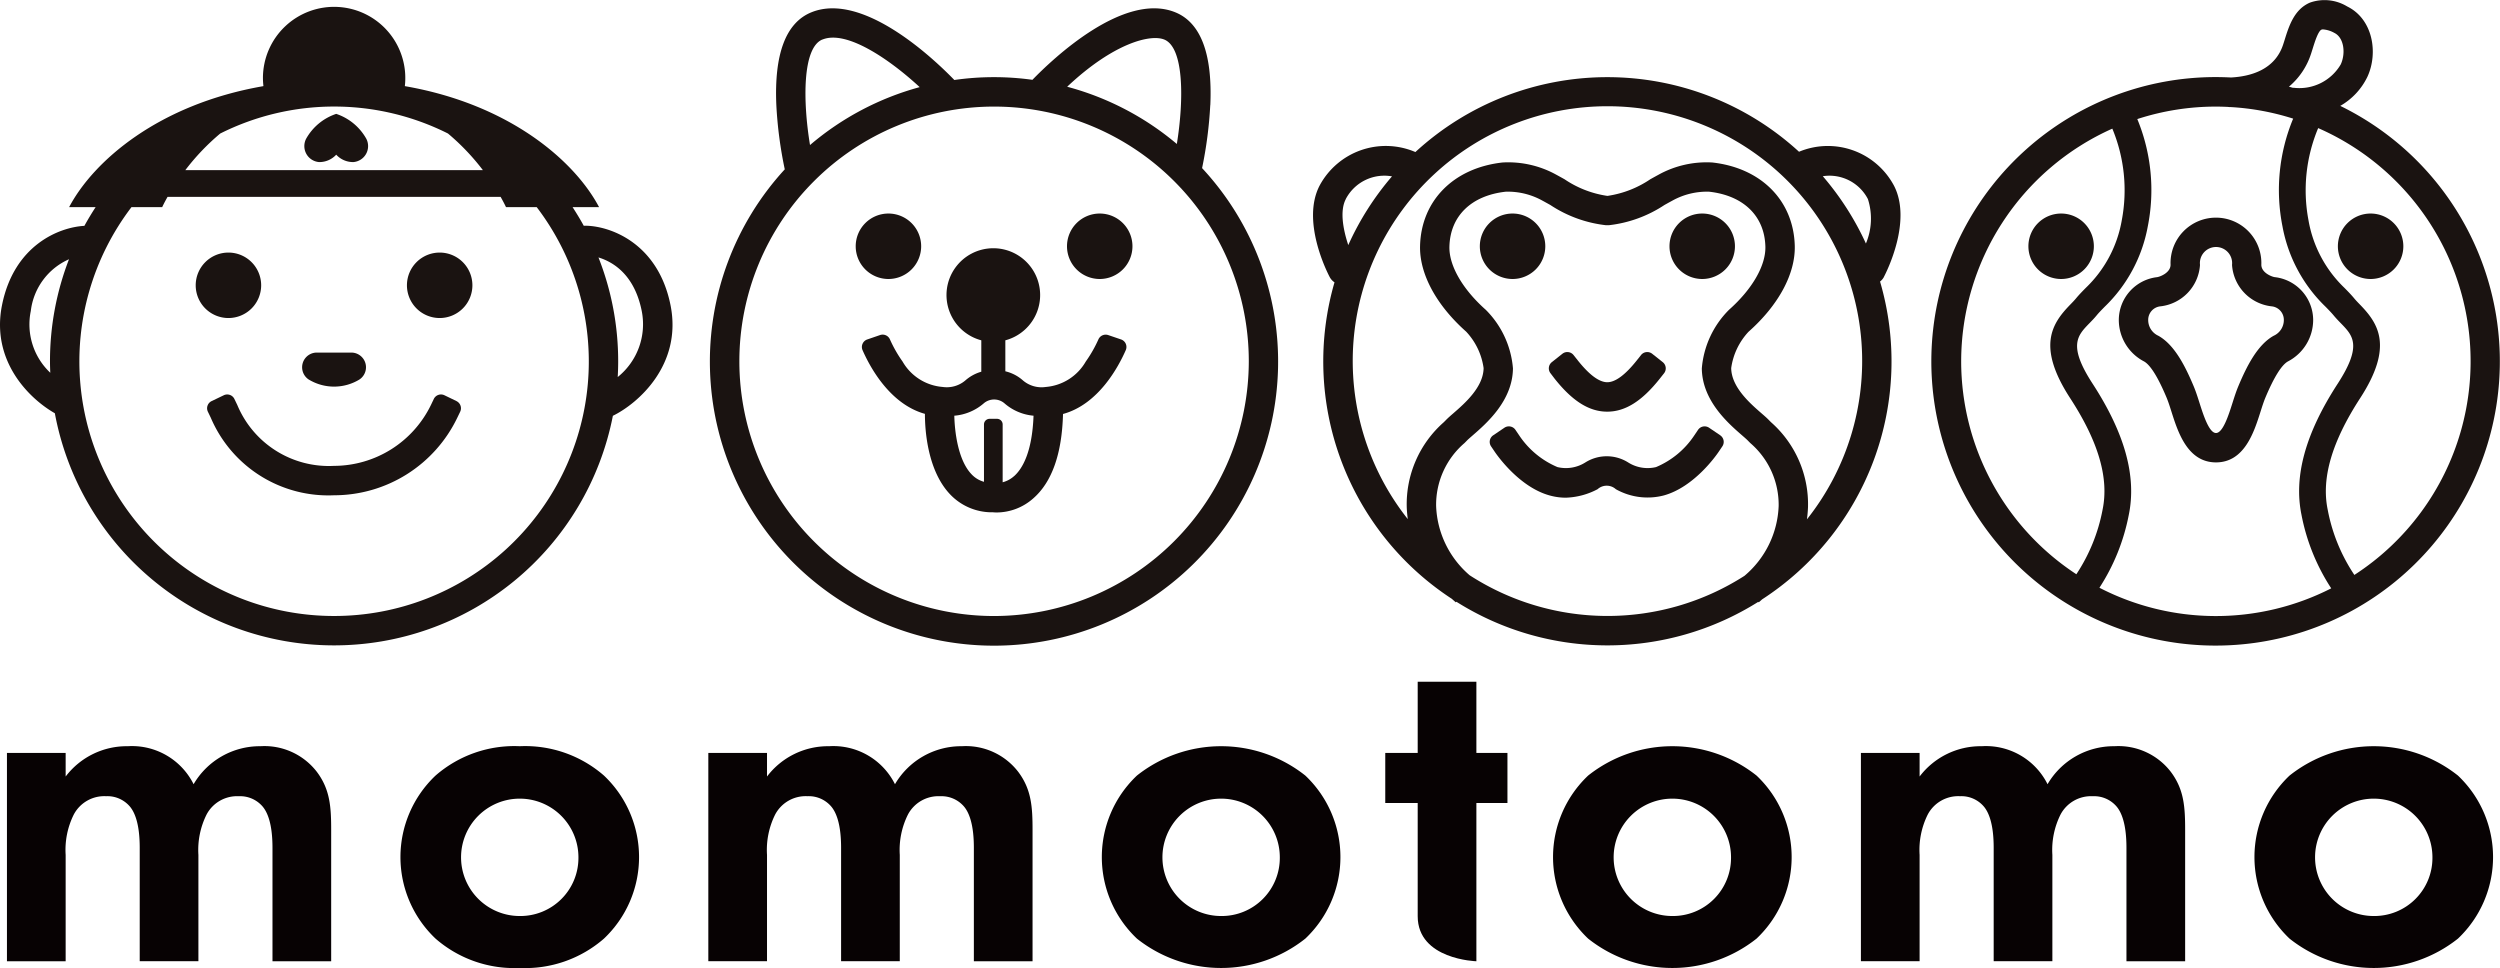
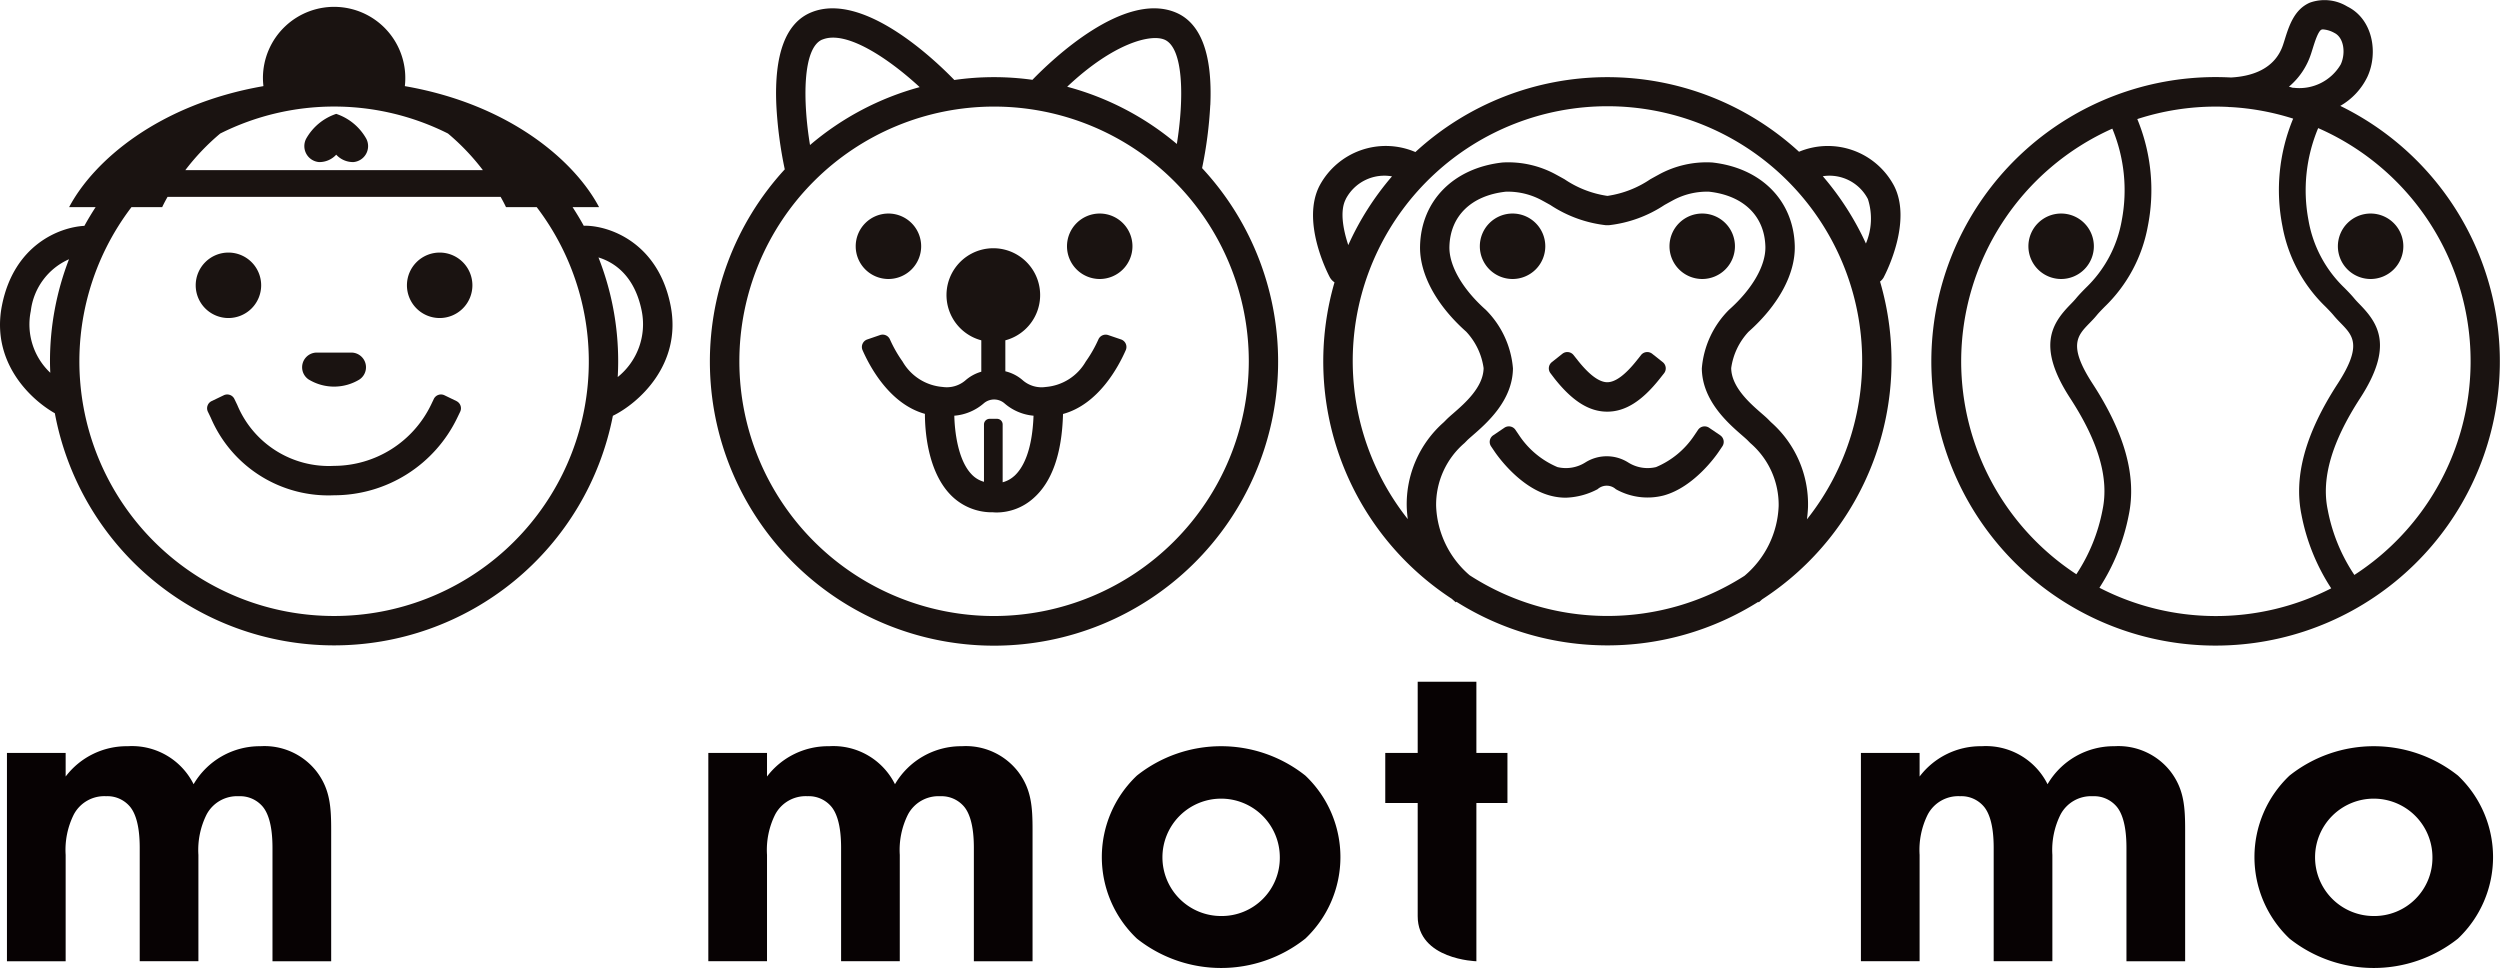
<svg xmlns="http://www.w3.org/2000/svg" width="202.891" height="78.557" viewBox="0 0 202.891 78.557">
  <defs>
    <clipPath id="a">
      <rect width="202.891" height="78.557" fill="rgba(0,0,0,0)" />
    </clipPath>
  </defs>
  <g clip-path="url(#a)">
    <path d="M1.236,133.272H6v1.913a6.22,6.22,0,0,1,5.036-2.46,5.589,5.589,0,0,1,5.348,3.084,6.223,6.223,0,0,1,5.427-3.084,5.364,5.364,0,0,1,4.567,2.069c1.093,1.445,1.171,2.889,1.171,4.763v10.619H22.786v-9.214c0-1.991-.429-2.889-.781-3.319a2.4,2.4,0,0,0-1.952-.859,2.8,2.8,0,0,0-2.615,1.483,6.429,6.429,0,0,0-.664,3.279v8.628H12.011v-9.214c0-1.991-.429-2.889-.781-3.319a2.394,2.394,0,0,0-1.952-.859,2.8,2.8,0,0,0-2.616,1.483A6.428,6.428,0,0,0,6,141.548v8.628H1.236Z" transform="translate(-0.672 -72.165)" fill="#070203" />
-     <path d="M87.74,135.107a9.108,9.108,0,0,1,0,13.235,9.729,9.729,0,0,1-6.832,2.381,9.728,9.728,0,0,1-6.832-2.381,9.108,9.108,0,0,1,0-13.235,9.728,9.728,0,0,1,6.832-2.381,9.729,9.729,0,0,1,6.832,2.381m-2.069,6.637a4.763,4.763,0,1,0-4.763,4.763,4.717,4.717,0,0,0,4.763-4.763" transform="translate(-38.727 -72.166)" fill="#070203" />
    <path d="M125.986,133.272h4.763v1.913a6.219,6.219,0,0,1,5.036-2.46,5.589,5.589,0,0,1,5.349,3.084,6.223,6.223,0,0,1,5.427-3.084,5.364,5.364,0,0,1,4.567,2.069c1.093,1.445,1.171,2.889,1.171,4.763v10.619h-4.763v-9.214c0-1.991-.429-2.889-.781-3.319a2.4,2.4,0,0,0-1.952-.859,2.8,2.8,0,0,0-2.615,1.483,6.429,6.429,0,0,0-.664,3.279v8.628h-4.763v-9.214c0-1.991-.429-2.889-.781-3.319a2.394,2.394,0,0,0-1.952-.859,2.8,2.8,0,0,0-2.616,1.483,6.428,6.428,0,0,0-.663,3.279v8.628h-4.763Z" transform="translate(-68.501 -72.165)" fill="#070203" />
    <path d="M212.49,135.107a9.108,9.108,0,0,1,0,13.235,10.991,10.991,0,0,1-13.664,0,9.108,9.108,0,0,1,0-13.235,10.991,10.991,0,0,1,13.664,0m-2.069,6.637a4.763,4.763,0,1,0-4.763,4.763,4.717,4.717,0,0,0,4.763-4.763" transform="translate(-106.556 -72.166)" fill="#070203" />
    <path d="M253.786,131.1v12.844s-4.763-.129-4.763-3.656V131.1h-2.632v-4.06h2.632V121.26h4.763v5.778h2.521v4.06Z" transform="translate(-133.968 -65.932)" fill="#070203" />
-     <path d="M292.747,135.107a9.107,9.107,0,0,1,0,13.235,10.991,10.991,0,0,1-13.664,0,9.108,9.108,0,0,1,0-13.235,10.991,10.991,0,0,1,13.664,0m-2.069,6.637a4.763,4.763,0,1,0-4.763,4.763,4.717,4.717,0,0,0,4.763-4.763" transform="translate(-150.194 -72.166)" fill="#070203" />
    <path d="M330.992,133.272h4.763v1.913a6.219,6.219,0,0,1,5.036-2.46,5.589,5.589,0,0,1,5.348,3.084,6.223,6.223,0,0,1,5.427-3.084,5.364,5.364,0,0,1,4.568,2.069c1.093,1.445,1.171,2.889,1.171,4.763v10.619h-4.763v-9.214c0-1.991-.43-2.889-.781-3.319a2.394,2.394,0,0,0-1.952-.859,2.8,2.8,0,0,0-2.615,1.483,6.424,6.424,0,0,0-.664,3.279v8.628h-4.763v-9.214c0-1.991-.429-2.889-.781-3.319a2.394,2.394,0,0,0-1.952-.859,2.8,2.8,0,0,0-2.616,1.483,6.428,6.428,0,0,0-.663,3.279v8.628h-4.763Z" transform="translate(-179.967 -72.165)" fill="#070203" />
    <path d="M417.5,135.107a9.108,9.108,0,0,1,0,13.235,10.991,10.991,0,0,1-13.664,0,9.108,9.108,0,0,1,0-13.235,10.991,10.991,0,0,1,13.664,0m-2.069,6.637a4.763,4.763,0,1,0-4.763,4.763,4.717,4.717,0,0,0,4.763-4.763" transform="translate(-218.023 -72.166)" fill="#070203" />
    <path d="M40.122,47.581a2.656,2.656,0,1,0-2.656,2.656,2.656,2.656,0,0,0,2.656-2.656" transform="translate(-18.927 -24.427)" fill="#1a1311" />
    <path d="M75.049,44.925A2.656,2.656,0,1,0,77.7,47.581a2.656,2.656,0,0,0-2.656-2.656" transform="translate(-39.362 -24.427)" fill="#1a1311" />
    <path d="M54.291,64.905a3.96,3.96,0,0,0,4.09,0,1.192,1.192,0,0,0-.647-2.193h-2.8a1.192,1.192,0,0,0-.647,2.193" transform="translate(-29.223 -34.098)" fill="#1a1311" />
    <path d="M56.744,20.25a4.39,4.39,0,0,0-2.45,2.029,1.3,1.3,0,0,0,1.046,1.884,1.848,1.848,0,0,0,1.4-.6,1.848,1.848,0,0,0,1.4.6,1.3,1.3,0,0,0,1.046-1.884,4.39,4.39,0,0,0-2.45-2.029" transform="translate(-29.454 -11.01)" fill="#1a1311" />
    <path d="M47.476,18.989h-.006c-.032,0-.062.007-.092.009-.282-.519-.59-1.022-.909-1.516h2.15C46.63,13.719,41.357,9.148,32.9,7.669l-.044-.012a5.777,5.777,0,1,0-11.517-.643,5.86,5.86,0,0,0,.04.643l-.044.012C12.87,9.148,7.6,13.719,5.609,17.483H7.76c-.321.494-.627,1-.911,1.517-2.028.11-5.709,1.546-6.687,6.442-.906,4.528,2.207,7.581,4.289,8.767a23.052,23.052,0,0,0,45.288.206c2.052-1,5.643-4.153,4.679-8.973-1.021-5.106-4.983-6.453-6.942-6.453m-29.6-7.483a20.6,20.6,0,0,1,18.479,0,18.475,18.475,0,0,1,2.835,2.974H15.039a18.459,18.459,0,0,1,2.835-2.974M2.5,25.91a5.264,5.264,0,0,1,3.1-4.2A22.929,22.929,0,0,0,4.057,29.99c0,.313.011.623.024.933A5.388,5.388,0,0,1,2.5,25.91M27.113,50.662A20.658,20.658,0,0,1,10.669,17.483h2.493s.144-.318.437-.836H40.628c.293.517.438.836.438.836h2.493A20.658,20.658,0,0,1,27.113,50.662M50.132,31.269c.024-.423.037-.85.037-1.279a22.922,22.922,0,0,0-1.6-8.426c1.176.357,2.919,1.385,3.512,4.346a5.5,5.5,0,0,1-1.947,5.359" transform="translate(0 -0.671)" fill="#1a1311" />
    <path d="M57.082,70.7l-.985-.475a.646.646,0,0,0-.862.3L55,71.017a8.769,8.769,0,0,1-7.857,4.938,8.052,8.052,0,0,1-7.856-4.938l-.237-.492a.646.646,0,0,0-.862-.3L37.2,70.7a.646.646,0,0,0-.3.862l.237.492a10.372,10.372,0,0,0,10,6.288,11.1,11.1,0,0,0,10-6.288l.237-.492a.646.646,0,0,0-.3-.862" transform="translate(-20.028 -38.147)" fill="#1a1311" />
    <path d="M154.858,43.293a2.656,2.656,0,1,0-2.656-2.656,2.656,2.656,0,0,0,2.656,2.656" transform="translate(-82.756 -20.651)" fill="#1a1311" />
    <path d="M192.44,37.981a2.656,2.656,0,1,0,2.656,2.656,2.656,2.656,0,0,0-2.656-2.656" transform="translate(-103.19 -20.651)" fill="#1a1311" />
    <path d="M174.341,51.554,173.3,51.2a.646.646,0,0,0-.8.347,10.447,10.447,0,0,1-1.027,1.8,4.128,4.128,0,0,1-3.247,2.063,2.324,2.324,0,0,1-1.844-.524,3.294,3.294,0,0,0-1.436-.748V51.624a3.8,3.8,0,1,0-1.951,0v2.548a3.371,3.371,0,0,0-1.3.712,2.324,2.324,0,0,1-1.844.524,4.128,4.128,0,0,1-3.247-2.063,10.429,10.429,0,0,1-1.026-1.8.646.646,0,0,0-.8-.348l-1.039.357a.645.645,0,0,0-.382.867c.59,1.349,2.206,4.376,5.062,5.171,0,1.4.228,4.637,2.06,6.549a4.67,4.67,0,0,0,3.461,1.44c.076.007.182.014.312.014a4.5,4.5,0,0,0,2.933-1.12c1.536-1.321,2.356-3.632,2.442-6.873,2.876-.783,4.5-3.828,5.093-5.182a.645.645,0,0,0-.382-.867m-8.667,11.078a2.247,2.247,0,0,1-.943.514V58.453a.458.458,0,0,0-.458-.458h-.6a.458.458,0,0,0-.458.458v4.654a2.165,2.165,0,0,1-1.008-.611c-1.094-1.138-1.368-3.427-1.4-4.754a4.151,4.151,0,0,0,2.386-1,1.289,1.289,0,0,1,1.69,0,4.145,4.145,0,0,0,2.354,1c-.11,2.958-.9,4.294-1.566,4.895" transform="translate(-83.356 -24.005)" fill="#1a1311" />
    <path d="M166.888,9.338c.184-4.154-.771-6.688-2.837-7.531-4.2-1.713-10,3.825-11.6,5.477a22.62,22.62,0,0,0-6.338.014c-1.581-1.634-7.4-7.21-11.608-5.49-2.066.843-3.021,3.377-2.837,7.531a33.513,33.513,0,0,0,.684,5.21,23.058,23.058,0,1,0,33.868-.1,33.557,33.557,0,0,0,.663-5.109M163.15,4.015c1.62.661,1.591,4.952,1.021,8.476a23,23,0,0,0-8.9-4.645c3.765-3.551,6.767-4.285,7.879-3.83m-27.74,0c1.944-.792,5.418,1.578,7.891,3.861a23.015,23.015,0,0,0-8.9,4.7c-.584-3.54-.627-7.9,1.006-8.565M149.339,50.8a20.672,20.672,0,1,1,20.672-20.672A20.7,20.7,0,0,1,149.339,50.8" transform="translate(-68.663 -0.806)" fill="#1a1311" />
    <path d="M268.523,40.637a2.656,2.656,0,1,0-2.656,2.656,2.656,2.656,0,0,0,2.656-2.656" transform="translate(-143.113 -20.651)" fill="#1a1311" />
    <path d="M299.6,43.293a2.656,2.656,0,1,0-2.656-2.656,2.656,2.656,0,0,0,2.656,2.656" transform="translate(-161.454 -20.651)" fill="#1a1311" />
    <path d="M275.937,64.777c1.451,1.83,2.808,2.682,4.271,2.682s2.821-.852,4.271-2.682l.339-.428a.646.646,0,0,0-.1-.907l-.857-.679a.646.646,0,0,0-.907.1l-.339.428c-.936,1.18-1.744,1.779-2.4,1.779s-1.467-.6-2.4-1.779l-.34-.428a.646.646,0,0,0-.907-.1l-.856.679a.646.646,0,0,0-.1.907Z" transform="translate(-149.773 -34.05)" fill="#1a1311" />
    <path d="M283.687,76.562l-.905-.612a.646.646,0,0,0-.9.173l-.306.453a6.949,6.949,0,0,1-3.1,2.566,2.949,2.949,0,0,1-2.251-.369,3.261,3.261,0,0,0-3.5,0,2.95,2.95,0,0,1-2.251.369,7.017,7.017,0,0,1-3.1-2.566l-.307-.453a.645.645,0,0,0-.9-.173l-.905.612a.645.645,0,0,0-.173.9l.306.453c.2.29,1.986,2.85,4.443,3.528a4.874,4.874,0,0,0,1.308.183,5.893,5.893,0,0,0,2.585-.689,1.106,1.106,0,0,1,1.482,0,5.252,5.252,0,0,0,3.893.506c2.457-.678,4.247-3.238,4.443-3.528l.306-.453a.646.646,0,0,0-.173-.9" transform="translate(-144.077 -41.235)" fill="#1a1311" />
    <path d="M279.868,29.948c.241-.459,2.309-4.57.818-7.43a6.082,6.082,0,0,0-7.7-2.74,23.008,23.008,0,0,0-31.134.024,6.093,6.093,0,0,0-7.771,2.717c-1.491,2.86.576,6.97.818,7.43a1.171,1.171,0,0,0,.389.425,23.012,23.012,0,0,0,9.525,25.689c.106.1.213.19.324.284l.042-.049a22.98,22.98,0,0,0,24.5.007l.035.042c.1-.08.186-.162.278-.243a23.011,23.011,0,0,0,9.57-25.793,1.161,1.161,0,0,0,.309-.362M236.2,23.621a3.532,3.532,0,0,1,3.753-1.846,23.124,23.124,0,0,0-3.548,5.577c-.4-1.206-.712-2.758-.2-3.731m10.06,30.535a7.768,7.768,0,0,1-2.73-5.625,6.594,6.594,0,0,1,2.295-5.106c.081-.081.154-.153.215-.217.088-.091.267-.246.456-.411,1.132-.984,3.24-2.816,3.269-5.436a7.582,7.582,0,0,0-2.209-4.759c-1.885-1.674-2.987-3.59-2.948-5.125.063-2.481,1.772-4.148,4.573-4.458a5.787,5.787,0,0,1,2.964.719c.221.12.436.24.647.356a10.246,10.246,0,0,0,4.521,1.646h.233a10.246,10.246,0,0,0,4.521-1.646c.211-.117.425-.236.647-.356a5.787,5.787,0,0,1,2.964-.719c2.8.31,4.51,1.977,4.573,4.458.039,1.535-1.064,3.451-2.949,5.124a7.583,7.583,0,0,0-2.209,4.76c.029,2.62,2.137,4.452,3.27,5.436.189.165.368.32.456.411.061.063.134.136.215.217a6.6,6.6,0,0,1,2.294,5.106,7.786,7.786,0,0,1-2.772,5.662,20.6,20.6,0,0,1-22.295-.038m27.362-4.539c.042-.324.073-.653.087-.99a8.867,8.867,0,0,0-2.995-6.893c-.069-.068-.13-.129-.182-.183-.16-.166-.366-.345-.606-.553-.909-.791-2.432-2.114-2.45-3.663a5.413,5.413,0,0,1,1.408-2.949c2.441-2.166,3.807-4.706,3.751-6.968-.093-3.671-2.721-6.327-6.695-6.768a8.053,8.053,0,0,0-4.364.994c-.228.124-.449.246-.666.367a8.345,8.345,0,0,1-3.455,1.347h-.05a8.348,8.348,0,0,1-3.455-1.347q-.325-.181-.666-.367a8.057,8.057,0,0,0-4.364-.994c-3.974.44-6.6,3.1-6.695,6.768-.057,2.262,1.31,4.8,3.742,6.961a5.407,5.407,0,0,1,1.415,2.956c-.018,1.55-1.54,2.873-2.449,3.663-.24.208-.446.388-.607.554-.052.054-.113.115-.182.183a8.865,8.865,0,0,0-3,6.892c.013.328.043.648.084.965a20.672,20.672,0,1,1,32.39.025m1.29-27.853a3.513,3.513,0,0,1,3.663,1.856,5.2,5.2,0,0,1-.162,3.606,23.123,23.123,0,0,0-3.5-5.463" transform="translate(-126.984 -7.462)" fill="#1a1311" />
    <path d="M376.75,8.593a5.43,5.43,0,0,0,2.208-2.371c.89-1.932.439-4.684-1.649-5.7a3.539,3.539,0,0,0-3.027-.306c-1.275.551-1.7,1.912-2.041,3.006-.043.137-.085.272-.128.4-.672,2.044-2.643,2.583-4.229,2.667-.407-.021-.815-.033-1.227-.033A23.069,23.069,0,1,0,376.75,8.593m-2.373-4.221c.047-.143.093-.29.139-.438.165-.528.441-1.411.711-1.528a.355.355,0,0,1,.132-.019,2.2,2.2,0,0,1,.906.28c.8.387.935,1.67.526,2.557a3.89,3.89,0,0,1-3.814,1.9c-.027,0-.053,0-.08,0-.1-.029-.208-.061-.313-.089a5.807,5.807,0,0,0,1.793-2.666M345.985,29.319a20.7,20.7,0,0,1,12.267-18.879,13.033,13.033,0,0,1,.768,7.43,9.943,9.943,0,0,1-2.929,5.5c-.28.284-.543.552-.794.856-.128.155-.287.319-.457.493-1.5,1.541-2.736,3.4-.007,7.6,2.3,3.537,3.156,6.493,2.629,9.039a14.289,14.289,0,0,1-2.129,5.246,20.667,20.667,0,0,1-9.348-17.281m11.221,18.375a16.633,16.633,0,0,0,2.379-5.9c.648-3.132-.311-6.619-2.933-10.658-2.014-3.1-1.239-3.9-.258-4.908.193-.2.392-.4.577-.627s.411-.455.666-.715a12.08,12.08,0,0,0,3.491-6.508,15.083,15.083,0,0,0-.85-8.719,20.585,20.585,0,0,1,6.379-1.012c.326,0,.649.01.971.025a1.143,1.143,0,0,0,.221.014h.014a20.544,20.544,0,0,1,5.065.938,15.106,15.106,0,0,0-.865,8.756,12.076,12.076,0,0,0,3.492,6.508c.255.26.475.484.666.715s.384.429.577.627c.981,1.008,1.756,1.8-.257,4.907-2.622,4.039-3.582,7.526-2.934,10.658a16.593,16.593,0,0,0,2.41,5.948,20.6,20.6,0,0,1-18.811-.047m20.69-1.039a14.233,14.233,0,0,1-2.166-5.3c-.527-2.546.334-5.5,2.629-9.039,2.728-4.2,1.492-6.059-.008-7.6-.169-.174-.329-.339-.457-.493-.251-.305-.515-.573-.794-.857a9.94,9.94,0,0,1-2.929-5.5,13.058,13.058,0,0,1,.787-7.476,20.656,20.656,0,0,1,2.938,36.263" transform="translate(-186.823 0)" fill="#1a1311" />
    <path d="M366.1,40.637a2.656,2.656,0,1,0-2.656,2.656,2.656,2.656,0,0,0,2.656-2.656" transform="translate(-196.17 -20.651)" fill="#1a1311" />
    <path d="M418.485,37.981a2.656,2.656,0,1,0,2.656,2.656,2.656,2.656,0,0,0-2.656-2.656" transform="translate(-226.095 -20.651)" fill="#1a1311" />
-     <path d="M389.521,43.53c-.224-.024-1.1-.349-1.1-1.009a3.686,3.686,0,1,0-7.367,0c0,.66-.881.985-1.1,1.009a3.511,3.511,0,0,0-3.1,3.46,3.8,3.8,0,0,0,2.044,3.376c.519.288,1.137,1.281,1.837,2.949.134.319.263.726.4,1.157.518,1.629,1.3,4.09,3.606,4.09s3.088-2.461,3.605-4.09c.137-.431.267-.838.4-1.157.7-1.668,1.318-2.661,1.837-2.949a3.8,3.8,0,0,0,2.044-3.376,3.511,3.511,0,0,0-3.1-3.46m-.1,4.752c-1.326.736-2.2,2.491-2.879,4.112-.174.417-.319.873-.473,1.356-.307.966-.772,2.428-1.333,2.428s-1.026-1.461-1.334-2.428c-.153-.483-.3-.939-.473-1.356-.68-1.62-1.553-3.376-2.878-4.112a1.4,1.4,0,0,1-.818-1.292,1.105,1.105,0,0,1,.965-1.09,3.62,3.62,0,0,0,3.239-3.366,1.308,1.308,0,1,1,2.6,0,3.62,3.62,0,0,0,3.239,3.366,1.1,1.1,0,0,1,.965,1.09,1.4,1.4,0,0,1-.817,1.292" transform="translate(-204.899 -21.036)" fill="#1a1311" />
  </g>
</svg>